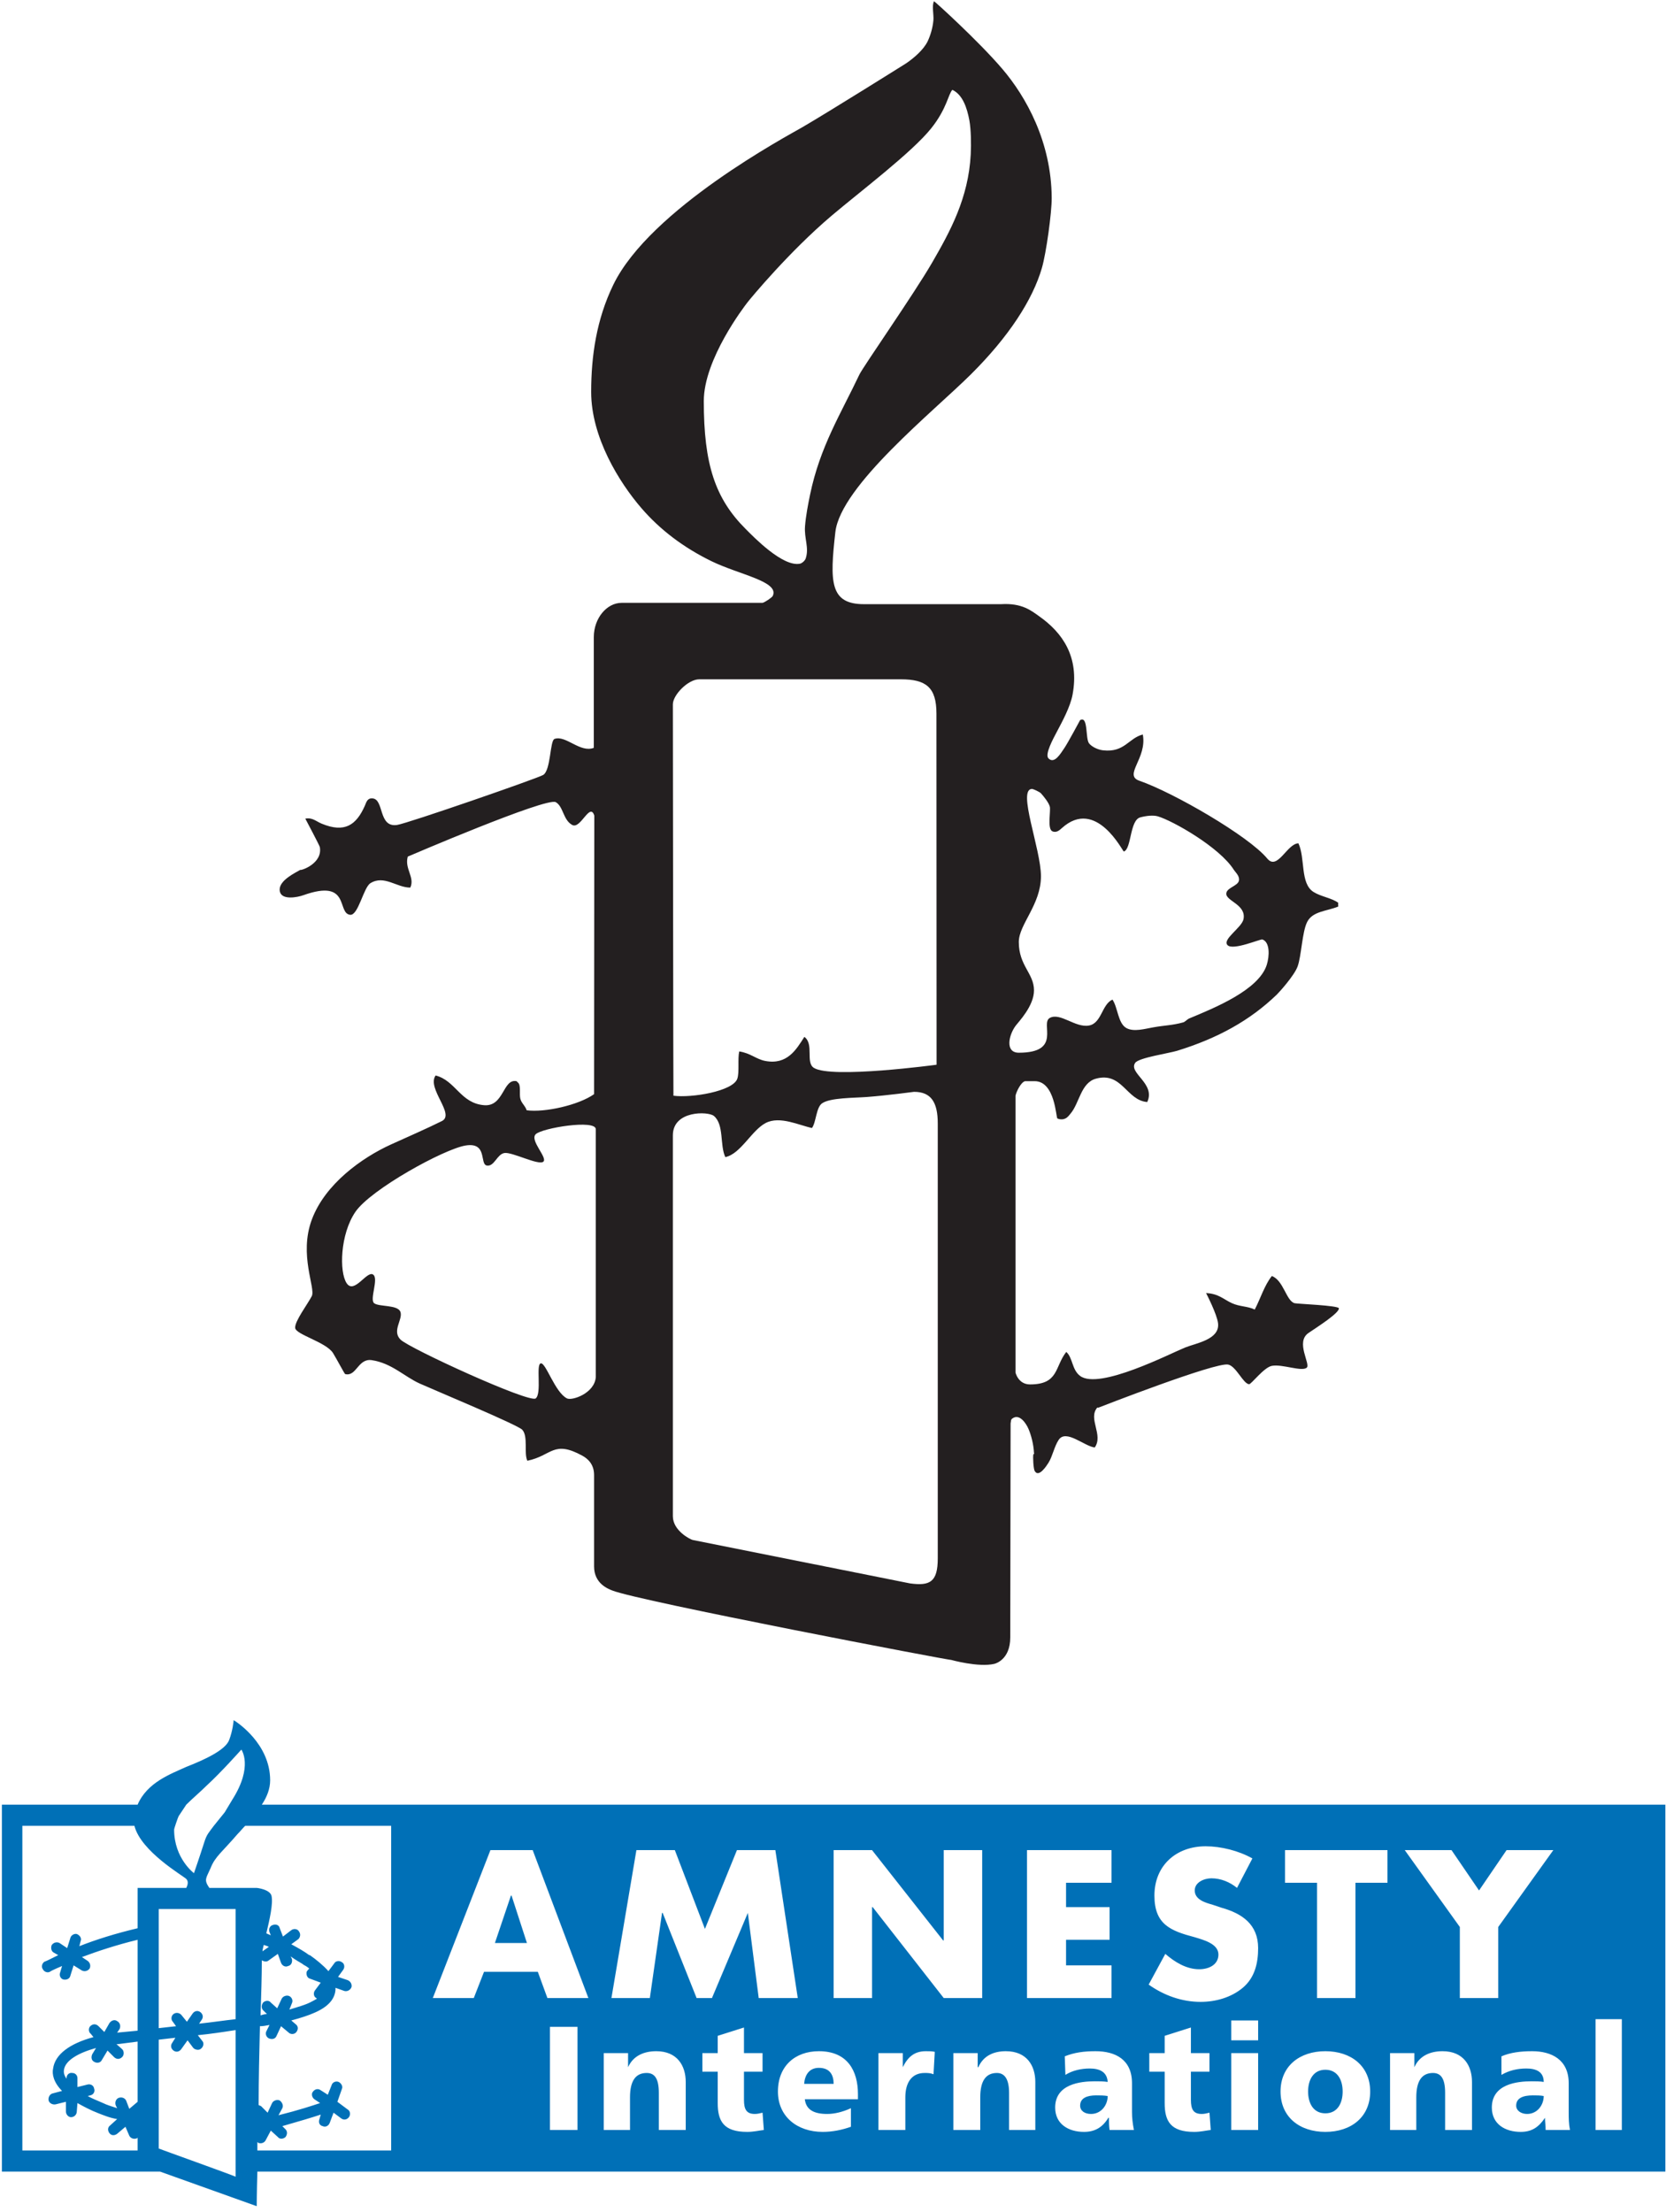
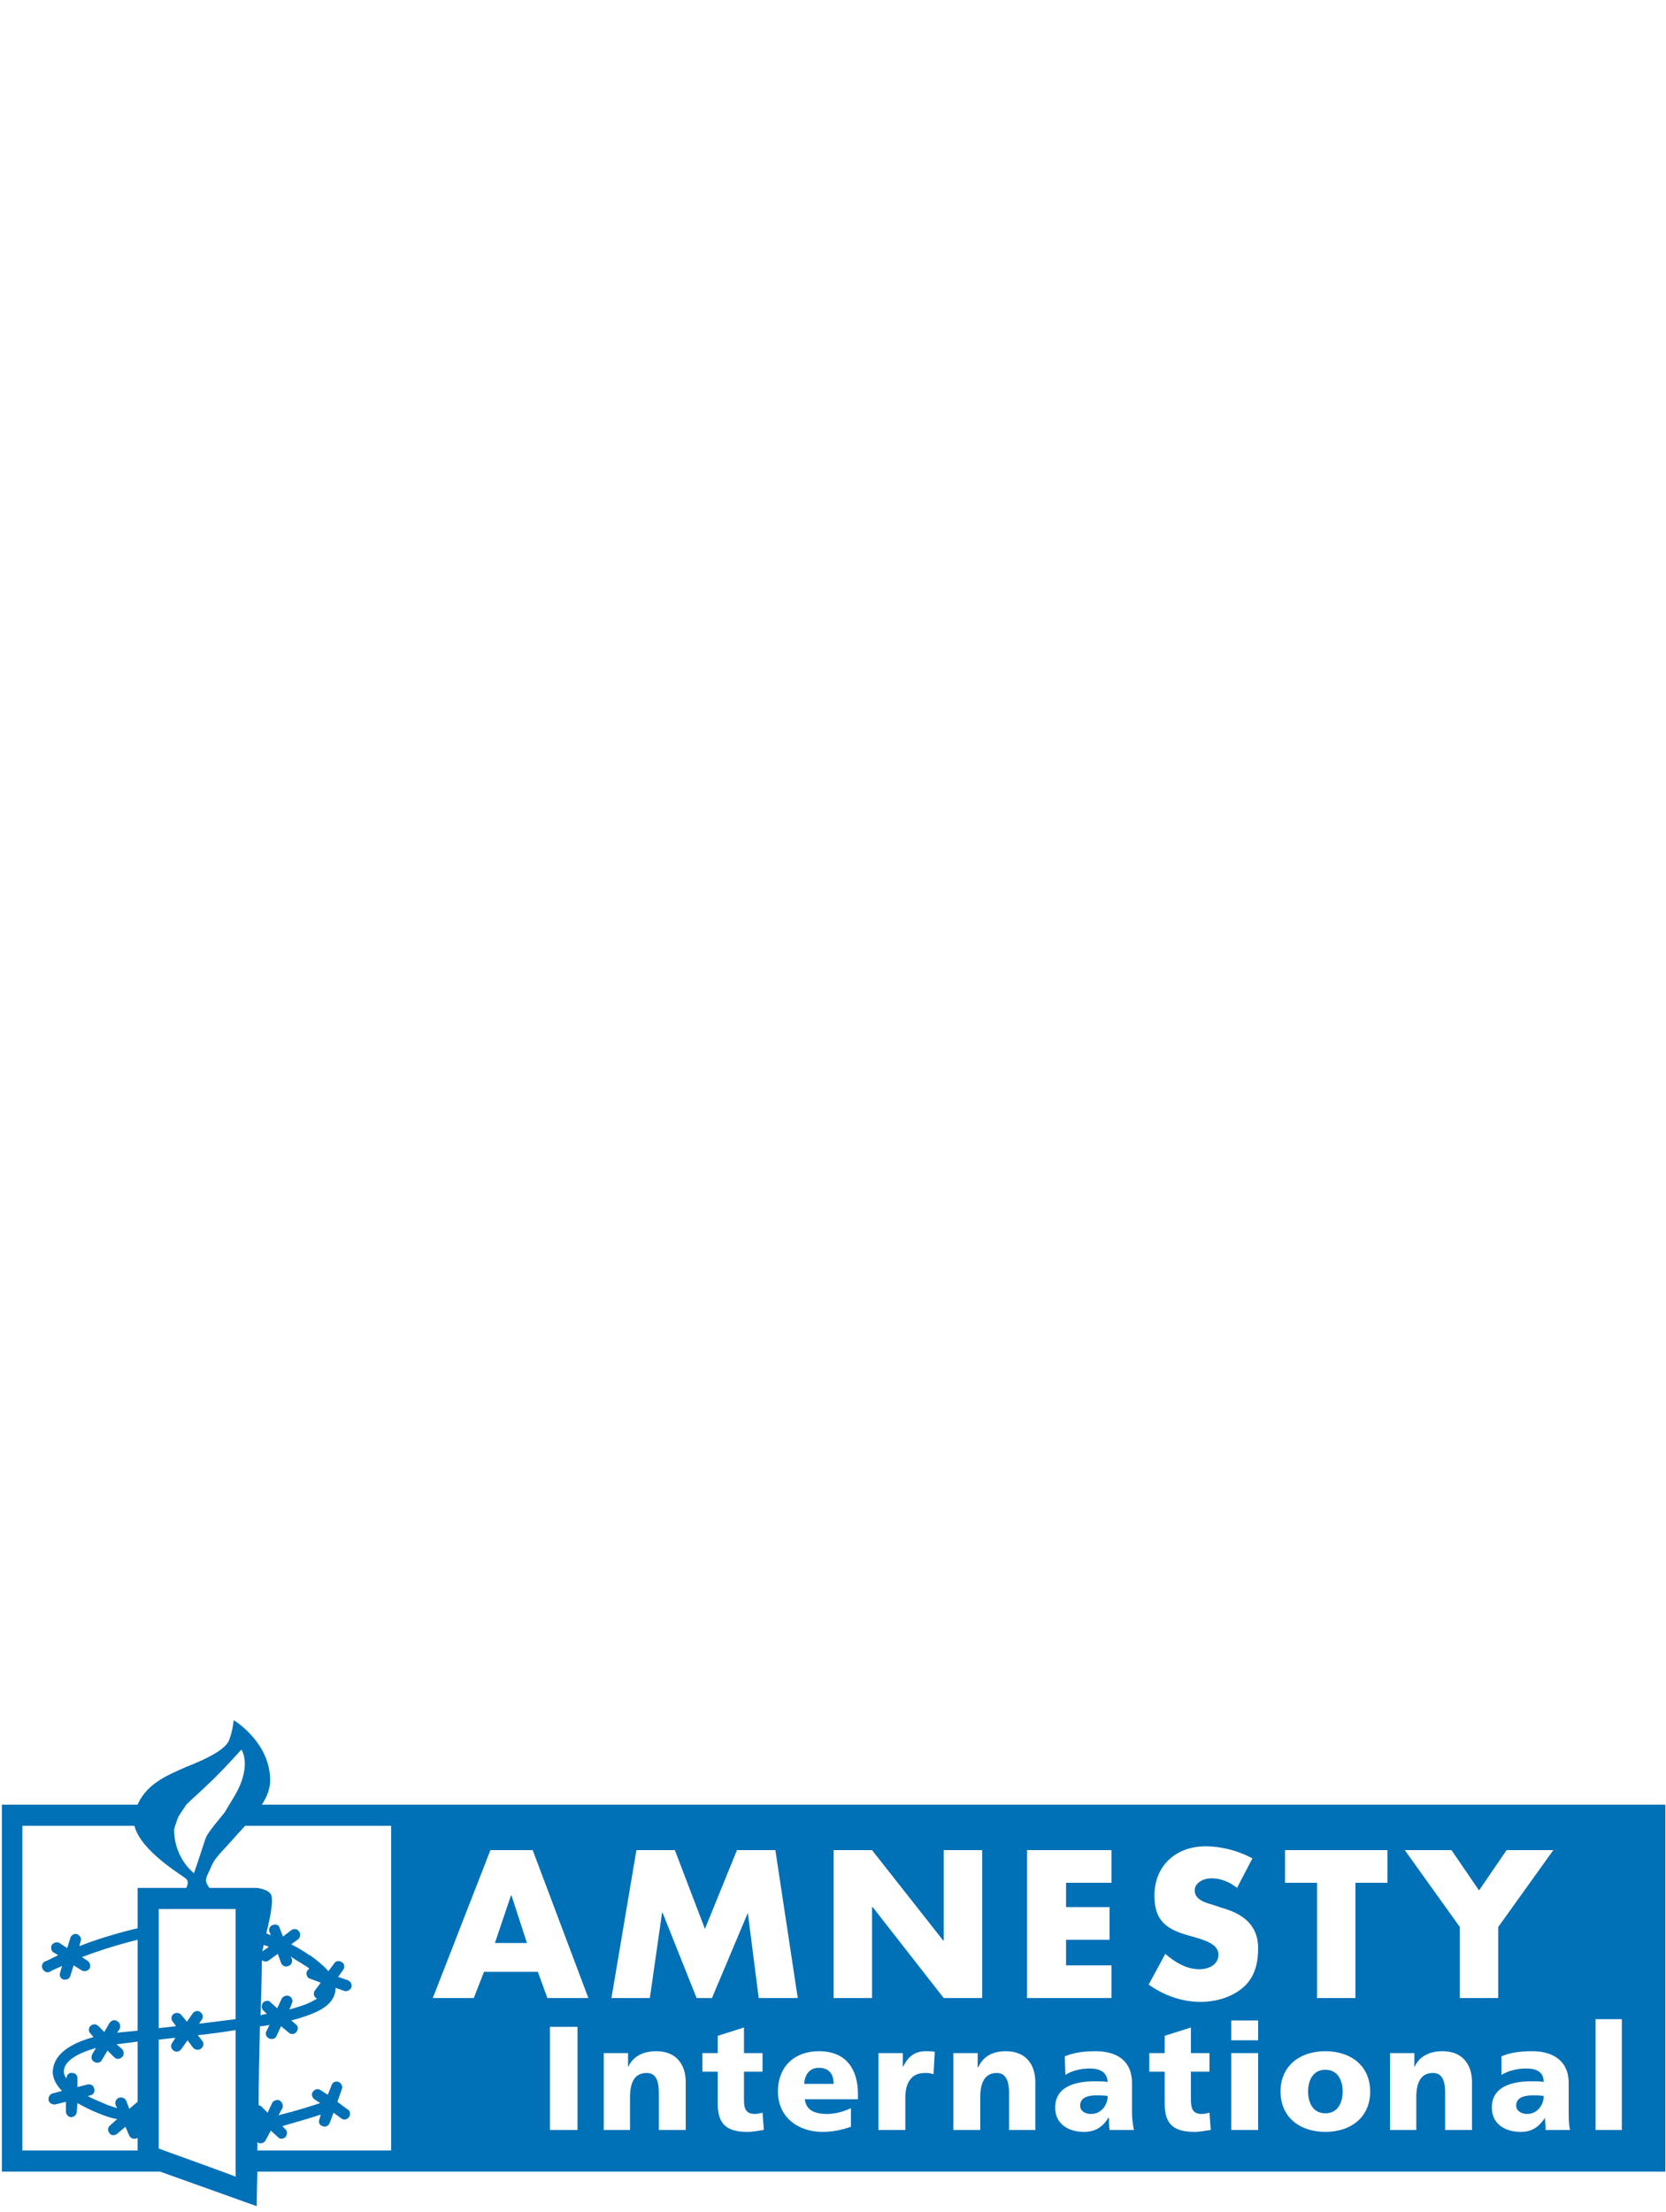
<svg xmlns="http://www.w3.org/2000/svg" width="287pt" height="381pt" viewBox="0 0 287 381" version="1.1">
  <g id="surface1">
-     <path style=" stroke:none;fill-rule:evenodd;fill:rgb(13.699%,12.199%,12.5%);fill-opacity:1;" d="M 161.547 268.438 C 161.547 272.523 160.188 273.203 156.777 272.746 L 119.32 265.262 C 118.922 265.172 115.914 263.672 115.914 261.172 L 115.914 195.559 C 115.914 191.246 122.027 191.414 122.988 192.227 C 124.77 193.742 123.973 197.234 124.949 199.312 C 127.578 198.797 129.496 194.672 131.922 193.43 C 134.348 192.18 137.691 193.844 139.879 194.301 C 140.613 193.281 140.582 190.77 141.621 190.047 C 143.02 189.074 147.098 189.129 149.359 188.957 C 152.77 188.699 157.465 188.07 157.465 188.07 C 160.41 188.07 161.547 189.887 161.547 193.52 Z M 120.453 117.012 L 155.191 117.012 C 159.504 117.012 161.32 118.371 161.32 122.91 L 161.344 183.402 C 161.344 183.402 143.211 185.852 140.203 183.941 C 138.73 183.012 140.266 179.844 138.566 178.605 C 137.199 180.742 135.633 183.488 131.812 182.746 C 130.25 182.441 129.266 181.395 127.348 181.113 C 127.051 182.391 127.398 184.656 127.02 185.801 C 126.285 187.984 119.098 189.156 116.012 188.738 C 115.98 188.57 115.922 123.871 115.914 121.324 C 115.914 119.711 118.531 117.012 120.453 117.012 Z M 128.438 91.102 C 123.211 85.875 121.242 80.004 121.242 69.09 C 121.242 61.844 128.254 52.75 128.762 52.09 C 129.316 51.371 135.977 43.328 143.254 37.16 C 148.152 33.012 157.102 26.254 160.41 22.113 C 163.137 18.707 163.379 16.129 164.066 15.477 C 165.828 16.305 166.586 18.547 166.996 20.75 C 167.27 22.234 167.32 24.805 167.227 26.59 C 166.836 34.137 163.672 39.879 160.582 45.227 C 157.434 50.66 148.668 63.207 148.051 64.512 C 144.828 71.316 141.262 76.934 139.547 85.219 C 139.234 86.734 138.812 88.879 138.68 90.664 C 138.52 92.758 139.426 94.371 138.789 96.223 C 138.668 96.559 138.188 97.02 137.805 97.098 C 134.844 97.688 129.836 92.504 128.438 91.102 Z M 174.941 176.719 C 175.43 176.047 178.125 173.312 178.125 170.59 C 178.125 167.656 175.508 166.367 175.508 162.258 C 175.508 159.234 179.324 155.832 179.324 150.93 C 179.324 146.23 175.172 135.891 177.801 135.891 C 178.008 135.914 179.098 136.398 179.324 136.652 C 179.801 137.18 180.656 138.23 180.848 138.938 C 181.039 139.648 180.375 142.766 181.285 143.188 C 181.988 143.516 182.555 142.973 182.922 142.645 C 188.832 137.297 193.434 146.727 193.598 146.676 C 194.938 146.262 194.598 141.277 196.434 140.793 C 197.52 140.504 198.68 140.391 199.461 140.617 C 202.035 141.375 210.117 145.953 212.559 149.84 C 212.832 150.27 213.594 150.898 213.43 151.691 C 213.238 152.613 211.363 152.891 211.254 153.871 C 211.094 155.195 214.727 155.785 214.219 158.328 C 213.918 159.801 210.488 161.824 211.469 162.805 C 212.402 163.777 217.141 161.715 217.465 161.824 C 218.809 162.285 218.688 164.711 218.227 166.188 C 216.855 170.547 209.16 173.641 204.82 175.449 C 204.555 175.559 204.152 176.012 203.844 176.102 C 201.926 176.637 200.684 176.598 198.613 176.973 C 197.273 177.207 195.305 177.793 194.035 177.082 C 192.57 176.258 192.578 173.527 191.637 172.18 C 189.785 173.047 189.785 176.238 187.609 176.648 C 185.25 177.086 182.652 174.355 180.848 175.34 C 179.129 176.27 183.047 181.332 175.508 181.332 C 173.121 181.332 173.75 178.348 174.941 176.719 Z M 102.637 237.215 C 102.422 240.016 98.539 241.312 97.676 240.879 C 95.598 239.844 94.008 234.625 93.148 234.844 C 92.285 235.055 93.363 240.016 92.285 240.879 C 91.207 241.742 70.5 232.258 68.988 230.742 C 67.48 229.234 69.422 227.293 68.988 225.996 C 68.559 224.707 65.324 225.137 64.461 224.488 C 63.602 223.844 65.324 220.176 64.246 219.531 C 63.168 218.883 61.012 222.98 59.719 221.039 C 58.422 219.098 58.582 212.617 61.227 208.742 C 63.875 204.867 76.496 197.918 80.207 197.316 C 84.043 196.691 82.578 200.551 83.871 200.766 C 85.168 200.98 85.598 198.824 86.895 198.609 C 88.188 198.391 92.715 200.766 93.578 200.121 C 94.441 199.473 91.207 196.449 92.285 195.375 C 93.363 194.297 102.637 192.785 102.637 194.512 Z M 223.02 224.48 C 221.57 224.082 221.117 220.543 219.098 219.797 C 217.777 221.477 217.207 223.539 216.156 225.57 C 214.859 224.965 213.617 225.102 212.234 224.48 C 210.828 223.855 209.945 222.824 207.77 222.738 C 207.77 222.738 209.676 226.398 209.836 227.973 C 210.121 230.75 206.047 231.352 204.168 232.109 C 201.57 233.156 189.387 239.445 186.082 237.016 C 184.633 235.949 184.832 233.887 183.684 232.871 C 181.672 235.441 182.41 238.469 177.438 238.469 C 175.395 238.469 174.941 236.422 174.941 236.422 L 174.941 188.75 C 175.07 188.074 175.879 186.383 176.598 186.234 L 178.234 186.234 C 181.777 186.234 181.906 192.535 182.156 192.664 C 182.176 192.672 182.484 192.773 182.484 192.773 C 183.609 192.973 184.016 192.301 184.445 191.793 C 185.961 189.988 186.203 186.5 188.805 185.801 C 193.309 184.578 194.043 189.547 197.633 189.828 C 199.133 186.641 194.332 184.84 195.562 183.074 C 196.164 182.199 201.359 181.43 202.754 181.008 C 209.762 178.852 215.34 175.777 219.969 171.305 C 220.41 170.875 222.941 168.062 223.527 166.504 C 224.203 164.684 224.309 160.477 225.203 158.773 C 226.148 156.953 228.547 156.965 230.539 156.156 C 230.539 155.961 230.492 155.691 230.539 155.504 C 229.34 154.652 227.598 154.465 226.293 153.652 C 223.941 152.195 224.891 147.848 223.676 145.262 C 221.723 145.309 220.07 150.031 218.305 147.883 C 215.125 144.027 202.188 136.531 196.285 134.488 C 193.469 133.52 197.645 130.633 196.871 126.52 C 194.402 127.145 193.73 129.672 190.004 129.242 C 189.098 129.137 188.059 128.621 187.609 128.043 C 186.953 127.203 187.492 123.223 186.066 124.047 C 186.066 124.047 183.934 128.016 183.359 128.852 C 182.672 129.852 181.641 131.652 180.617 130.633 C 179.938 129.953 181.461 127.191 182.047 126.082 C 183.008 124.262 184.379 121.754 184.77 119.652 C 185.984 113.141 183.031 108.973 179 106.141 C 177.668 105.203 176.078 103.844 172.445 104.07 L 148.832 104.07 C 142.934 104.07 142.934 100.211 143.906 91.648 C 144.82 83.691 160.82 70.875 167.227 64.512 C 173.809 57.984 177.895 51.625 179.48 46.18 C 180.242 43.574 181.188 36.613 181.176 34.109 C 181.129 24.461 176.758 16.664 172.676 11.879 C 168.598 7.094 160.945 0.152 160.906 0.219 C 160.492 0.922 160.883 2.547 160.797 3.488 C 160.68 4.789 160.301 6.055 159.82 7.086 C 159.117 8.57 157.422 10.008 156.117 10.898 C 155.984 10.988 142.711 19.305 138.242 21.902 C 135.695 23.387 112.008 35.984 105.66 49.039 C 102.746 55.031 101.84 61.344 101.84 67.52 C 101.84 75.297 106.645 83.055 110.469 87.496 C 113.688 91.238 117.73 94.305 122.551 96.66 C 127.371 99.012 134.309 100.148 133.121 102.652 C 132.98 102.941 131.715 103.781 131.352 103.844 L 107.062 103.844 C 104.562 103.844 102.301 106.449 102.293 109.746 L 102.293 128.816 C 99.93 129.73 97.477 126.59 95.527 127.281 C 94.719 127.566 94.91 132.695 93.566 133.492 C 92.535 134.098 70.211 141.836 68.395 142.102 C 65.113 142.57 66.219 137.645 64.145 137.523 C 63.242 137.469 63.109 138.215 62.836 138.828 C 61.375 142.086 59.41 143.531 55.426 141.883 C 54.426 141.469 53.816 140.777 52.594 141.012 C 52.594 141.012 55.043 145.617 55.098 145.914 C 55.602 148.707 51.922 149.977 51.719 149.84 C 50.855 150.352 48.188 151.598 48.176 153.219 L 48.176 153.238 C 48.176 153.375 48.195 153.512 48.234 153.652 C 48.633 155.055 51.188 154.582 52.266 154.199 C 60.438 151.285 57.973 157.34 60.328 157.578 C 61.727 157.711 62.617 152.863 63.816 152.129 C 66.176 150.672 68.332 152.891 70.68 152.891 C 71.512 151.125 69.652 149.648 70.246 147.551 C 70.246 147.551 94.16 137.27 95.746 138.176 C 97.07 138.938 96.984 141.23 98.578 142.102 C 100.023 142.891 101.613 138.121 102.379 140.48 L 102.34 188.473 C 99.676 190.359 93.848 191.668 90.73 191.246 C 90.422 190.375 89.863 190.082 89.645 189.285 C 89.418 188.488 89.801 186.895 89.207 186.453 C 89.199 186.445 88.988 186.234 88.988 186.234 C 86.617 185.746 86.832 190.625 83.43 190.375 C 79.324 190.066 78.508 186.133 75.043 185.254 C 73.465 187.48 78.457 191.926 76.129 193.102 C 73.805 194.27 69.742 196.055 67.332 197.148 C 62.336 199.422 55.98 203.961 53.711 210.094 C 51.453 216.188 54.41 221.891 53.711 223.258 C 53.012 224.629 50.758 227.57 50.848 228.734 C 50.941 229.895 56.211 231.172 57.387 233.094 C 57.961 234.031 59.363 236.664 59.457 236.688 C 61.422 237.18 61.66 233.941 64.035 234.289 C 67.484 234.801 69.652 237.125 72.316 238.324 C 74.961 239.508 89.215 245.445 89.969 246.277 C 91.02 247.434 90.219 250.297 90.844 251.617 C 95.094 250.746 95.289 248.004 100.32 250.746 C 101.191 251.223 102.34 252.164 102.34 254.059 L 102.34 269.82 C 102.34 272.773 104.754 273.676 105.441 273.953 C 109.855 275.762 164.395 286.168 163.812 285.914 C 163.812 285.914 168.586 287.254 171.309 286.598 C 171.43 286.566 174.035 285.914 174.035 282.059 L 174.094 245.188 C 174.188 244.711 174.109 244.531 174.422 244.32 C 175.66 243.445 176.781 245.238 177.145 246.062 C 177.629 247.148 178.066 248.824 178.125 250.312 C 178.273 250.312 178.016 250.527 178.016 250.527 C 177.914 250.949 178.027 252.988 178.234 253.359 C 178.945 254.66 180.367 252.363 180.633 251.945 C 181.332 250.824 181.613 249.164 182.375 248.023 C 183.641 246.113 186.797 249.129 188.59 249.332 C 190.121 247.152 187.387 244.395 189.02 242.465 L 189.238 242.465 C 189.414 242.398 209.449 234.578 211.582 235.051 C 212.965 235.359 214.16 238.352 215.176 238.434 C 215.547 238.461 217.738 235.523 219.098 235.273 C 220.902 234.934 224.184 236.301 225.094 235.602 C 225.852 235.012 223.098 231.176 225.418 229.605 C 226.84 228.637 230.742 226.164 230.648 225.359 C 230.59 224.863 223.43 224.598 223.02 224.48 " />
    <path style=" stroke:none;fill-rule:evenodd;fill:rgb(0%,43.9%,71.799%);fill-opacity:1;" d="M 261.191 362.699 C 261.191 363.582 262.074 364.133 263.066 364.133 C 264.832 364.133 265.934 362.59 265.934 361.047 C 265.383 360.934 264.723 360.934 264.059 360.934 C 262.402 360.934 261.191 361.379 261.191 362.699 " />
    <path style=" stroke:none;fill-rule:evenodd;fill:rgb(0%,43.9%,71.799%);fill-opacity:1;" d="M 88.016 326.52 L 85.258 334.684 L 90.773 334.684 L 88.125 326.52 L 88.016 326.52 " />
    <path style=" stroke:none;fill-rule:evenodd;fill:rgb(0%,43.9%,71.799%);fill-opacity:1;" d="M 266.266 366.891 C 266.266 366.117 266.152 365.457 266.152 364.797 C 265.051 366.449 263.84 367.223 261.965 367.223 C 259.316 367.223 256.996 365.898 256.996 363.031 C 256.996 358.949 261.41 358.508 263.84 358.508 C 264.5 358.508 265.383 358.508 265.934 358.617 C 265.934 356.855 264.609 356.305 262.953 356.305 C 261.41 356.305 259.977 356.633 258.652 357.402 L 258.652 354.207 C 260.195 353.543 261.965 353.324 263.945 353.324 C 267.258 353.324 270.238 354.758 270.238 358.84 L 270.238 363.805 C 270.238 364.797 270.238 365.785 270.453 366.891 L 266.266 366.891 L 279.391 366.891 L 274.867 366.891 L 274.867 347.809 L 279.391 347.809 L 279.391 366.891 Z M 40.289 296.32 L 40.25 296.32 C 40.234 296.52 40.098 298.07 39.48 299.715 C 38.82 301.48 35.18 303.137 32.09 304.348 C 29.445 305.562 25.363 306.996 23.707 310.855 L 0.324 310.855 L 0.324 374.062 L 27.57 374.062 L 44.227 380.02 C 44.227 380.02 44.227 377.699 44.336 374.062 L 286.891 374.062 L 286.891 310.855 L 45.105 310.855 C 45.988 309.535 46.539 308.102 46.539 306.664 C 46.539 300.336 40.789 296.629 40.289 296.32 Z M 253.578 366.891 L 248.949 366.891 L 248.949 360.496 C 248.949 357.957 248.176 357.074 246.852 357.074 C 244.977 357.074 243.984 358.398 243.984 361.266 L 243.984 366.891 L 239.461 366.891 L 239.461 353.656 L 243.652 353.656 L 243.652 356.082 C 244.535 354.094 246.41 353.324 248.504 353.324 C 252.145 353.324 253.578 355.859 253.578 358.617 Z M 239.02 324.312 L 233.504 324.312 L 233.504 344.168 L 226.887 344.168 L 226.887 324.312 L 221.371 324.312 L 221.371 318.688 L 239.02 318.688 Z M 228.32 367.223 C 223.906 367.223 220.598 364.688 220.598 360.273 C 220.598 355.859 223.906 353.324 228.32 353.324 C 232.73 353.324 236.039 355.859 236.039 360.273 C 236.039 364.688 232.73 367.223 228.32 367.223 Z M 214.09 342.402 C 212.105 344.059 209.457 344.828 206.812 344.828 C 203.613 344.828 200.523 343.727 197.879 341.852 L 200.746 336.559 C 202.398 337.992 204.387 339.207 206.59 339.207 C 208.246 339.207 209.898 338.434 209.898 336.668 C 209.898 334.793 207.254 334.133 205.816 333.691 C 201.629 332.586 198.871 331.484 198.871 326.52 C 198.871 321.336 202.621 318.027 207.695 318.027 C 210.34 318.027 213.43 318.801 215.746 320.121 L 213.098 325.195 C 211.883 324.203 210.34 323.543 208.688 323.543 C 207.473 323.543 205.816 324.203 205.816 325.637 C 205.816 327.184 207.582 327.734 208.797 328.062 L 210.453 328.617 C 213.98 329.609 216.738 331.484 216.738 335.566 C 216.738 338.102 216.188 340.641 214.09 342.402 Z M 216.738 351.449 L 212.105 351.449 L 212.105 348.027 L 216.738 348.027 Z M 216.738 366.891 L 212.105 366.891 L 212.105 353.656 L 216.738 353.656 Z M 205.711 367.223 C 201.629 367.223 200.637 365.348 200.637 362.258 L 200.637 356.855 L 197.988 356.855 L 197.988 353.656 L 200.637 353.656 L 200.637 350.676 L 205.156 349.242 L 205.156 353.656 L 208.355 353.656 L 208.355 356.855 L 205.156 356.855 L 205.156 361.707 C 205.156 363.359 205.598 364.133 207.031 364.133 C 207.473 364.133 207.914 364.023 208.355 363.914 L 208.574 366.891 C 207.695 367 206.812 367.223 205.711 367.223 Z M 191.148 366.891 C 191.039 366.117 191.039 365.457 191.039 364.797 L 190.93 364.797 C 189.934 366.449 188.609 367.223 186.734 367.223 C 184.09 367.223 181.773 365.898 181.773 363.031 C 181.773 358.949 186.184 358.508 188.609 358.508 C 189.383 358.508 190.156 358.508 190.82 358.617 C 190.707 356.855 189.383 356.305 187.73 356.305 C 186.293 356.305 184.75 356.633 183.535 357.402 L 183.426 354.207 C 185.078 353.543 186.734 353.324 188.723 353.324 C 192.141 353.324 195.008 354.758 195.008 358.84 L 195.008 363.805 C 195.008 364.797 195.121 365.785 195.34 366.891 Z M 178.352 366.891 L 173.832 366.891 L 173.832 360.496 C 173.832 357.957 172.949 357.074 171.734 357.074 C 169.859 357.074 168.867 358.398 168.867 361.266 L 168.867 366.891 L 164.234 366.891 L 164.234 353.656 L 168.426 353.656 L 168.426 356.082 L 168.535 356.082 C 169.418 354.094 171.184 353.324 173.277 353.324 C 176.922 353.324 178.352 355.859 178.352 358.617 Z M 150.336 328.504 L 150.227 328.504 L 150.227 344.168 L 143.609 344.168 L 143.609 318.688 L 150.227 318.688 L 162.469 334.242 L 162.578 334.242 L 162.578 318.688 L 169.199 318.688 L 169.199 344.168 L 162.578 344.168 Z M 160.816 357.293 C 160.266 357.074 159.824 357.074 159.27 357.074 C 157.066 357.074 155.961 358.73 155.961 361.266 L 155.961 366.891 L 151.328 366.891 L 151.328 353.656 L 155.52 353.656 L 155.52 356.082 C 156.402 354.316 157.508 353.324 159.492 353.324 C 160.043 353.324 160.594 353.324 161.035 353.434 Z M 147.797 361.594 L 138.645 361.594 C 138.863 363.473 140.301 364.133 142.504 364.133 C 143.719 364.133 145.152 363.805 146.586 363.141 L 146.586 366.34 C 145.043 366.891 143.387 367.223 141.73 367.223 C 137.32 367.223 134.012 364.574 134.012 360.273 C 134.012 355.859 136.988 353.324 141.07 353.324 C 146.031 353.324 147.797 356.742 147.797 360.715 Z M 128.715 367.223 C 124.637 367.223 123.641 365.348 123.641 362.258 L 123.641 356.855 L 120.996 356.855 L 120.996 353.656 L 123.641 353.656 L 123.641 350.676 L 128.164 349.242 L 128.164 353.656 L 131.363 353.656 L 131.363 356.855 L 128.164 356.855 L 128.164 361.707 C 128.164 363.359 128.605 364.133 130.039 364.133 C 130.48 364.133 130.922 364.023 131.363 363.914 L 131.586 366.891 C 130.703 367 129.82 367.223 128.715 367.223 Z M 114.156 329.5 L 114.047 329.5 L 111.949 344.168 L 105.332 344.168 L 109.633 318.688 L 116.254 318.688 L 121.438 332.258 L 126.953 318.688 L 133.57 318.688 L 137.43 344.168 L 130.703 344.168 L 128.828 329.5 L 122.648 344.168 L 120.004 344.168 Z M 118.129 366.891 L 113.496 366.891 L 113.496 360.496 C 113.496 357.957 112.723 357.074 111.398 357.074 C 109.523 357.074 108.531 358.398 108.531 361.266 L 108.531 366.891 L 104.008 366.891 L 104.008 353.656 L 108.199 353.656 L 108.199 356.082 C 109.082 354.094 110.957 353.324 113.055 353.324 C 116.695 353.324 118.129 355.859 118.129 358.617 Z M 94.301 344.168 L 92.648 339.645 L 83.383 339.645 L 81.617 344.168 L 74.559 344.168 L 84.484 318.688 L 91.766 318.688 L 101.359 344.168 Z M 99.484 366.891 L 94.742 366.891 L 94.742 349.133 L 99.484 349.133 Z M 45.219 336.117 C 45.219 335.895 45.328 335.453 45.438 335.016 C 45.77 335.125 46.102 335.234 46.32 335.344 Z M 46.32 337.66 L 47.863 336.559 L 48.414 338.102 C 48.637 338.652 49.188 338.875 49.629 338.652 C 50.18 338.539 50.402 337.992 50.289 337.441 L 50.07 337 C 50.844 337.551 51.613 337.992 52.164 338.324 L 52.277 338.434 C 52.719 338.652 53.047 338.875 53.27 339.094 C 53.16 339.207 52.938 339.426 52.828 339.645 C 52.719 340.199 52.938 340.75 53.488 340.859 L 55.254 341.52 L 54.262 342.844 C 53.93 343.285 54.039 343.949 54.48 344.168 C 54.594 344.281 54.594 344.281 54.594 344.281 C 54.262 344.496 53.82 344.719 53.379 344.941 C 52.496 345.379 51.285 345.711 49.852 346.156 L 50.289 345.051 C 50.512 344.609 50.289 344.059 49.852 343.836 C 49.41 343.617 48.746 343.836 48.527 344.281 L 47.754 345.934 L 46.652 344.941 C 46.32 344.496 45.66 344.609 45.328 344.941 C 44.996 345.379 44.996 346.043 45.438 346.375 L 45.988 346.926 C 45.66 346.926 45.219 347.035 44.887 347.145 C 44.996 343.617 45.105 340.418 45.105 337.66 C 45.438 337.879 45.988 337.992 46.32 337.66 Z M 67.387 370.422 C 67.387 370.422 56.797 370.422 44.336 370.422 C 44.336 369.977 44.336 369.539 44.336 368.988 C 44.445 368.988 44.445 369.098 44.445 369.098 C 44.996 369.316 45.547 369.098 45.77 368.656 L 46.652 367 L 47.863 368.105 C 48.195 368.547 48.855 368.434 49.188 368.105 C 49.52 367.664 49.52 367.113 49.188 366.781 L 48.637 366.23 C 51.727 365.348 53.93 364.688 55.254 364.242 L 55.035 365.016 C 54.812 365.566 55.035 366.117 55.586 366.23 C 56.027 366.449 56.578 366.23 56.797 365.68 L 57.461 363.914 L 58.785 364.902 C 59.227 365.234 59.777 365.125 60.109 364.688 C 60.438 364.242 60.328 363.582 59.887 363.359 L 58.121 362.039 L 58.895 359.832 C 59.113 359.391 58.785 358.84 58.344 358.617 C 57.793 358.398 57.238 358.73 57.129 359.168 L 56.469 360.824 L 55.254 360.051 C 54.812 359.723 54.262 359.832 53.93 360.273 C 53.598 360.605 53.711 361.266 54.152 361.594 L 55.145 362.258 C 53.82 362.699 51.504 363.473 47.977 364.355 L 48.637 363.141 C 48.855 362.699 48.637 362.148 48.195 361.816 C 47.754 361.594 47.094 361.816 46.871 362.258 L 46.102 363.914 L 44.996 362.809 C 44.887 362.699 44.664 362.699 44.555 362.59 C 44.555 358.285 44.664 353.543 44.777 349.02 C 45.328 349.02 45.879 348.91 46.43 348.801 L 45.879 349.902 C 45.66 350.348 45.879 350.898 46.32 351.117 C 46.871 351.336 47.422 351.23 47.645 350.676 L 48.414 349.02 L 49.738 350.125 C 50.07 350.457 50.73 350.457 51.062 350.016 C 51.395 349.57 51.395 349.02 50.953 348.691 L 50.18 348.027 C 51.836 347.59 53.16 347.145 54.152 346.707 C 56.469 345.711 57.68 344.391 57.793 342.734 C 57.793 342.625 57.793 342.516 57.793 342.402 L 59.336 342.953 C 59.777 343.066 60.328 342.844 60.551 342.293 C 60.66 341.852 60.438 341.301 59.887 341.082 L 58.234 340.527 L 59.113 339.316 C 59.445 338.875 59.336 338.211 58.895 337.992 C 58.453 337.66 57.793 337.77 57.57 338.211 L 56.578 339.535 C 55.695 338.539 54.48 337.551 53.379 336.777 L 53.27 336.777 C 52.387 336.117 51.395 335.566 50.18 334.902 L 51.395 334.02 C 51.727 333.691 51.836 333.137 51.504 332.695 C 51.285 332.258 50.621 332.145 50.18 332.477 L 48.746 333.578 L 48.195 332.145 C 48.086 331.594 47.535 331.375 46.98 331.594 C 46.539 331.703 46.211 332.258 46.43 332.809 L 46.652 333.359 C 46.43 333.25 46.102 333.137 45.879 333.027 C 46.43 330.711 47.094 327.844 46.762 326.52 C 46.43 325.418 44.227 325.195 44.227 325.195 L 36.062 325.195 C 35.07 323.762 35.512 323.543 36.281 321.777 C 37.055 319.789 38.266 319.02 40.914 315.93 C 41.355 315.488 41.797 314.938 42.238 314.496 C 55.586 314.496 67.387 314.496 67.387 314.496 Z M 40.586 347.809 C 38.598 348.027 36.395 348.359 34.297 348.582 L 34.738 347.922 C 35.07 347.477 34.957 346.926 34.516 346.594 C 34.078 346.262 33.523 346.375 33.195 346.816 L 32.199 348.25 L 31.207 347.035 C 30.879 346.707 30.328 346.594 29.887 346.926 C 29.445 347.258 29.445 347.922 29.773 348.25 L 30.328 349.02 C 29.336 349.133 28.34 349.242 27.348 349.352 C 27.348 343.508 27.348 329.277 27.348 328.836 C 29.887 328.836 38.047 328.836 40.586 328.836 C 40.586 329.277 40.586 342.402 40.586 347.809 Z M 40.586 374.945 C 39.922 374.613 27.57 370.199 27.348 370.09 C 27.348 369.758 27.348 356.305 27.348 351.336 C 28.23 351.23 29.223 351.117 30.215 351.008 L 29.664 351.891 C 29.336 352.328 29.445 352.883 29.887 353.211 C 30.328 353.543 30.879 353.434 31.207 352.992 L 32.312 351.449 L 33.305 352.773 C 33.637 353.102 34.297 353.211 34.629 352.883 C 35.07 352.551 35.18 351.891 34.848 351.559 L 34.078 350.566 C 36.281 350.348 38.488 350.016 40.586 349.684 C 40.586 355.199 40.586 374.723 40.586 374.945 Z M 23.707 332.145 C 19.957 333.027 16.43 334.133 13.672 335.234 L 13.891 334.352 C 14.113 333.91 13.781 333.359 13.23 333.137 C 12.789 333.027 12.234 333.359 12.125 333.801 L 11.574 335.566 L 10.25 334.684 C 9.809 334.461 9.258 334.574 8.926 335.016 C 8.707 335.453 8.816 336.117 9.258 336.336 L 10.031 336.777 C 8.707 337.441 7.824 337.879 7.715 337.879 C 7.273 338.102 7.051 338.762 7.383 339.207 C 7.605 339.645 8.156 339.867 8.594 339.645 C 8.707 339.535 9.367 339.207 10.691 338.652 L 10.363 339.758 C 10.141 340.309 10.473 340.859 10.914 340.973 C 11.465 341.082 12.016 340.859 12.125 340.309 L 12.68 338.539 L 14.113 339.426 C 14.555 339.645 15.105 339.535 15.434 339.094 C 15.656 338.652 15.547 338.102 15.105 337.77 L 14.113 337.109 C 16.758 336.117 20.066 335.016 23.707 334.133 L 23.707 349.793 L 20.18 350.125 L 20.621 349.465 C 20.84 348.91 20.621 348.359 20.18 348.141 C 19.738 347.809 19.184 348.027 18.855 348.473 L 17.973 350.016 L 16.98 349.02 C 16.539 348.582 15.988 348.582 15.547 349.02 C 15.215 349.352 15.215 350.016 15.656 350.348 L 16.098 350.898 C 12.016 352 9.48 353.875 9.148 356.305 C 8.926 357.293 9.258 358.73 10.691 360.164 L 9.039 360.605 C 8.594 360.715 8.266 361.266 8.375 361.816 C 8.484 362.258 9.039 362.59 9.59 362.477 L 11.355 362.039 L 11.355 363.691 C 11.355 364.242 11.797 364.688 12.234 364.688 C 12.789 364.688 13.23 364.242 13.23 363.691 L 13.34 362.258 C 14.332 362.809 15.547 363.473 16.98 364.023 C 17.863 364.355 18.855 364.797 20.18 365.016 L 18.965 366.117 C 18.523 366.449 18.523 367 18.855 367.441 C 19.184 367.883 19.738 367.883 20.18 367.551 L 21.613 366.34 L 22.273 367.883 C 22.496 368.324 23.047 368.547 23.598 368.324 L 23.707 368.215 L 23.707 370.422 C 13.449 370.422 5.176 370.422 3.852 370.422 C 3.852 367.113 3.852 317.805 3.852 314.496 C 5.066 314.496 13.117 314.496 23.156 314.496 C 24.258 318.91 31.539 323.102 32.09 323.652 C 32.531 324.094 32.312 324.754 32.09 325.195 L 23.707 325.195 Z M 23.707 362.039 L 22.273 363.25 L 21.723 361.816 C 21.504 361.379 20.949 361.156 20.398 361.379 C 19.957 361.594 19.738 362.148 19.957 362.699 L 20.18 363.141 C 19.184 362.809 18.414 362.59 17.754 362.258 C 16.758 361.816 15.875 361.484 15.105 361.047 L 15.547 360.934 C 16.098 360.824 16.43 360.273 16.207 359.723 C 16.098 359.168 15.547 358.949 15.105 359.059 L 13.34 359.5 L 13.34 357.957 C 13.34 357.516 13.008 357.074 12.457 357.074 C 11.906 356.965 11.465 357.402 11.465 357.957 L 11.465 358.07 C 11.133 357.625 10.914 357.074 11.023 356.52 C 11.242 354.977 13.34 353.656 16.539 352.773 L 15.875 353.875 C 15.656 354.426 15.766 354.977 16.316 355.199 C 16.758 355.422 17.309 355.309 17.531 354.867 L 18.523 353.211 L 19.625 354.316 C 20.066 354.758 20.621 354.758 21.059 354.316 C 21.391 353.984 21.391 353.324 21.059 352.992 L 20.066 352.109 C 20.18 352.109 20.289 352.109 20.289 352.109 L 23.707 351.668 Z M 36.836 314.496 C 35.953 315.711 35.621 315.93 35.18 317.363 C 34.406 319.789 33.414 322.66 33.414 322.66 C 33.414 322.66 29.996 320.121 29.996 315.16 C 29.996 314.938 30.656 313.062 30.77 312.844 L 32.09 310.855 C 33.195 309.754 34.516 308.652 35.621 307.547 C 38.047 305.34 41.578 301.371 41.578 301.371 C 41.578 301.371 43.672 304.238 40.031 309.977 C 39.812 310.305 38.93 311.852 38.707 312.18 Z M 176.922 318.688 L 191.48 318.688 L 191.48 324.312 L 183.648 324.312 L 183.648 328.504 L 191.148 328.504 L 191.148 334.133 L 183.648 334.133 L 183.648 338.539 L 191.48 338.539 L 191.48 344.168 L 176.922 344.168 Z M 250.051 318.688 L 254.793 325.637 L 259.535 318.688 L 267.59 318.688 L 258.102 331.926 L 258.102 344.168 L 251.484 344.168 L 251.484 331.926 L 241.996 318.688 L 250.051 318.688 " />
    <path style=" stroke:none;fill-rule:evenodd;fill:rgb(0%,43.9%,71.799%);fill-opacity:1;" d="M 228.32 356.52 C 226.227 356.52 225.344 358.285 225.344 360.273 C 225.344 362.258 226.227 364.023 228.32 364.023 C 230.418 364.023 231.297 362.258 231.297 360.273 C 231.297 358.285 230.418 356.52 228.32 356.52 " />
    <path style=" stroke:none;fill-rule:evenodd;fill:rgb(0%,43.9%,71.799%);fill-opacity:1;" d="M 141.07 356.191 C 139.414 356.191 138.645 357.402 138.531 358.949 L 143.609 358.949 C 143.609 357.402 142.945 356.191 141.07 356.191 " />
    <path style=" stroke:none;fill-rule:evenodd;fill:rgb(0%,43.9%,71.799%);fill-opacity:1;" d="M 186.074 362.699 C 186.074 363.582 186.848 364.133 187.949 364.133 C 189.715 364.133 190.82 362.59 190.82 361.047 C 190.156 360.934 189.492 360.934 188.828 360.934 C 187.285 360.934 186.074 361.379 186.074 362.699 " />
  </g>
</svg>